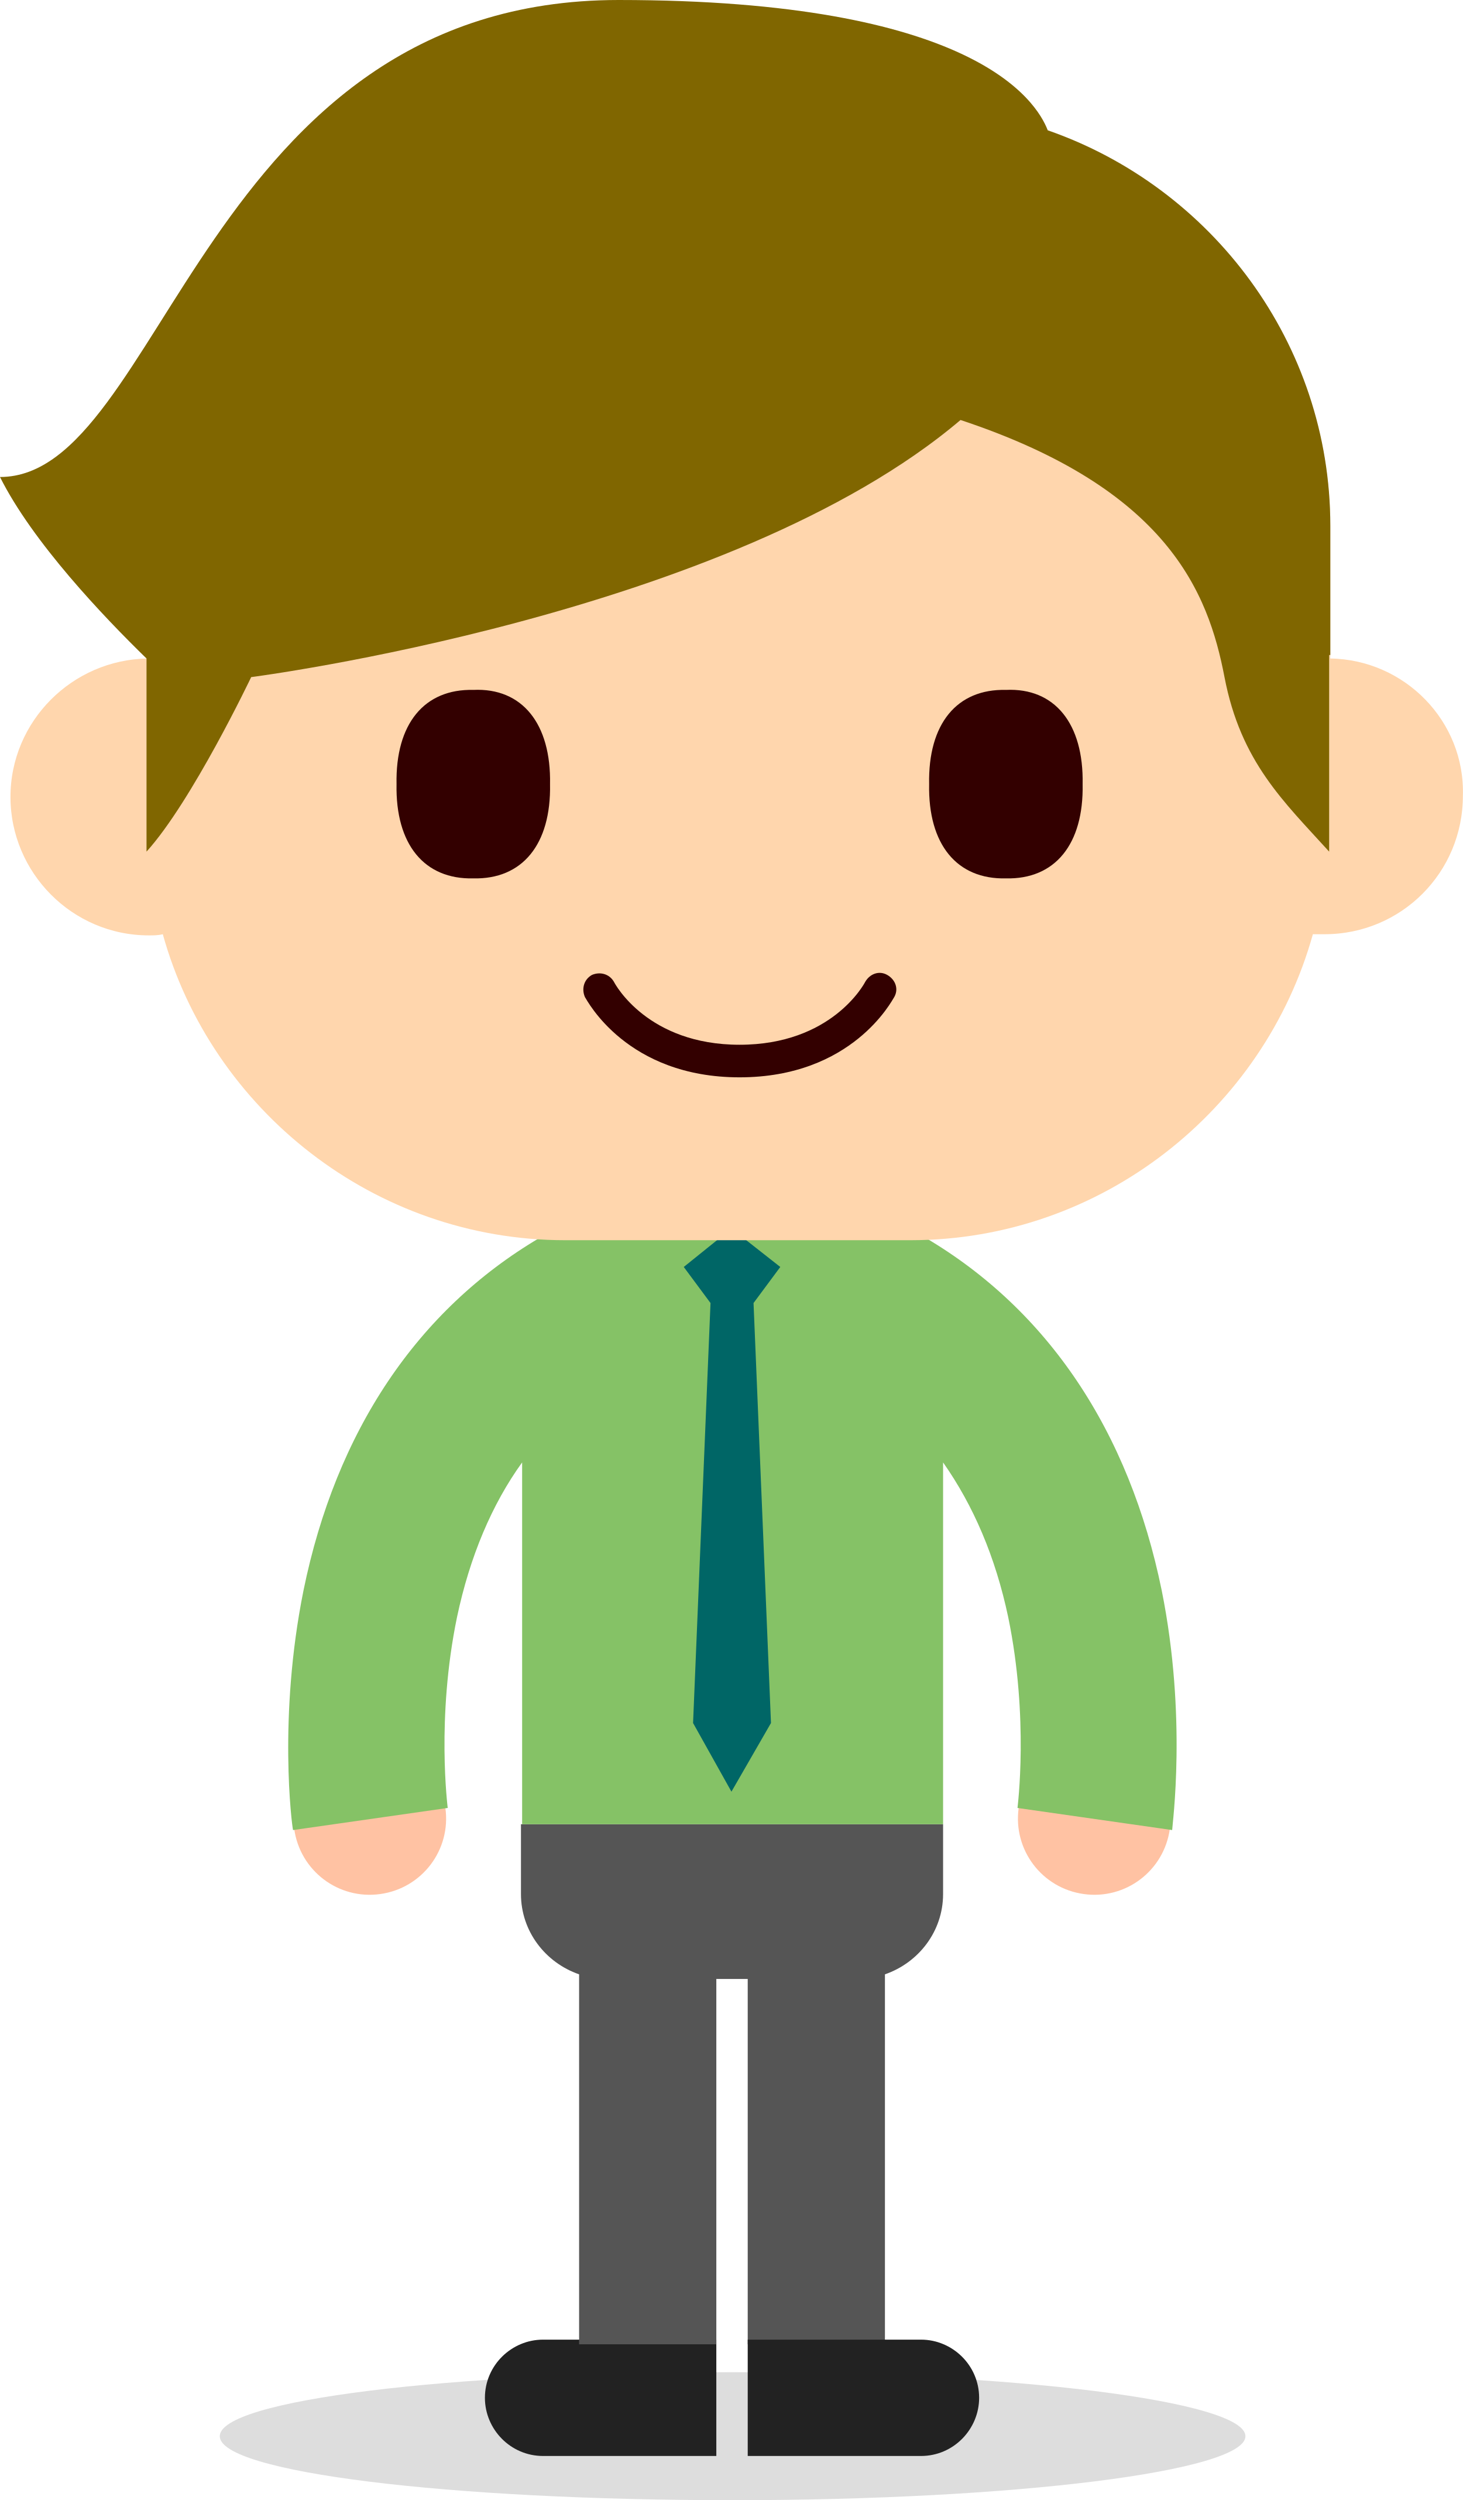
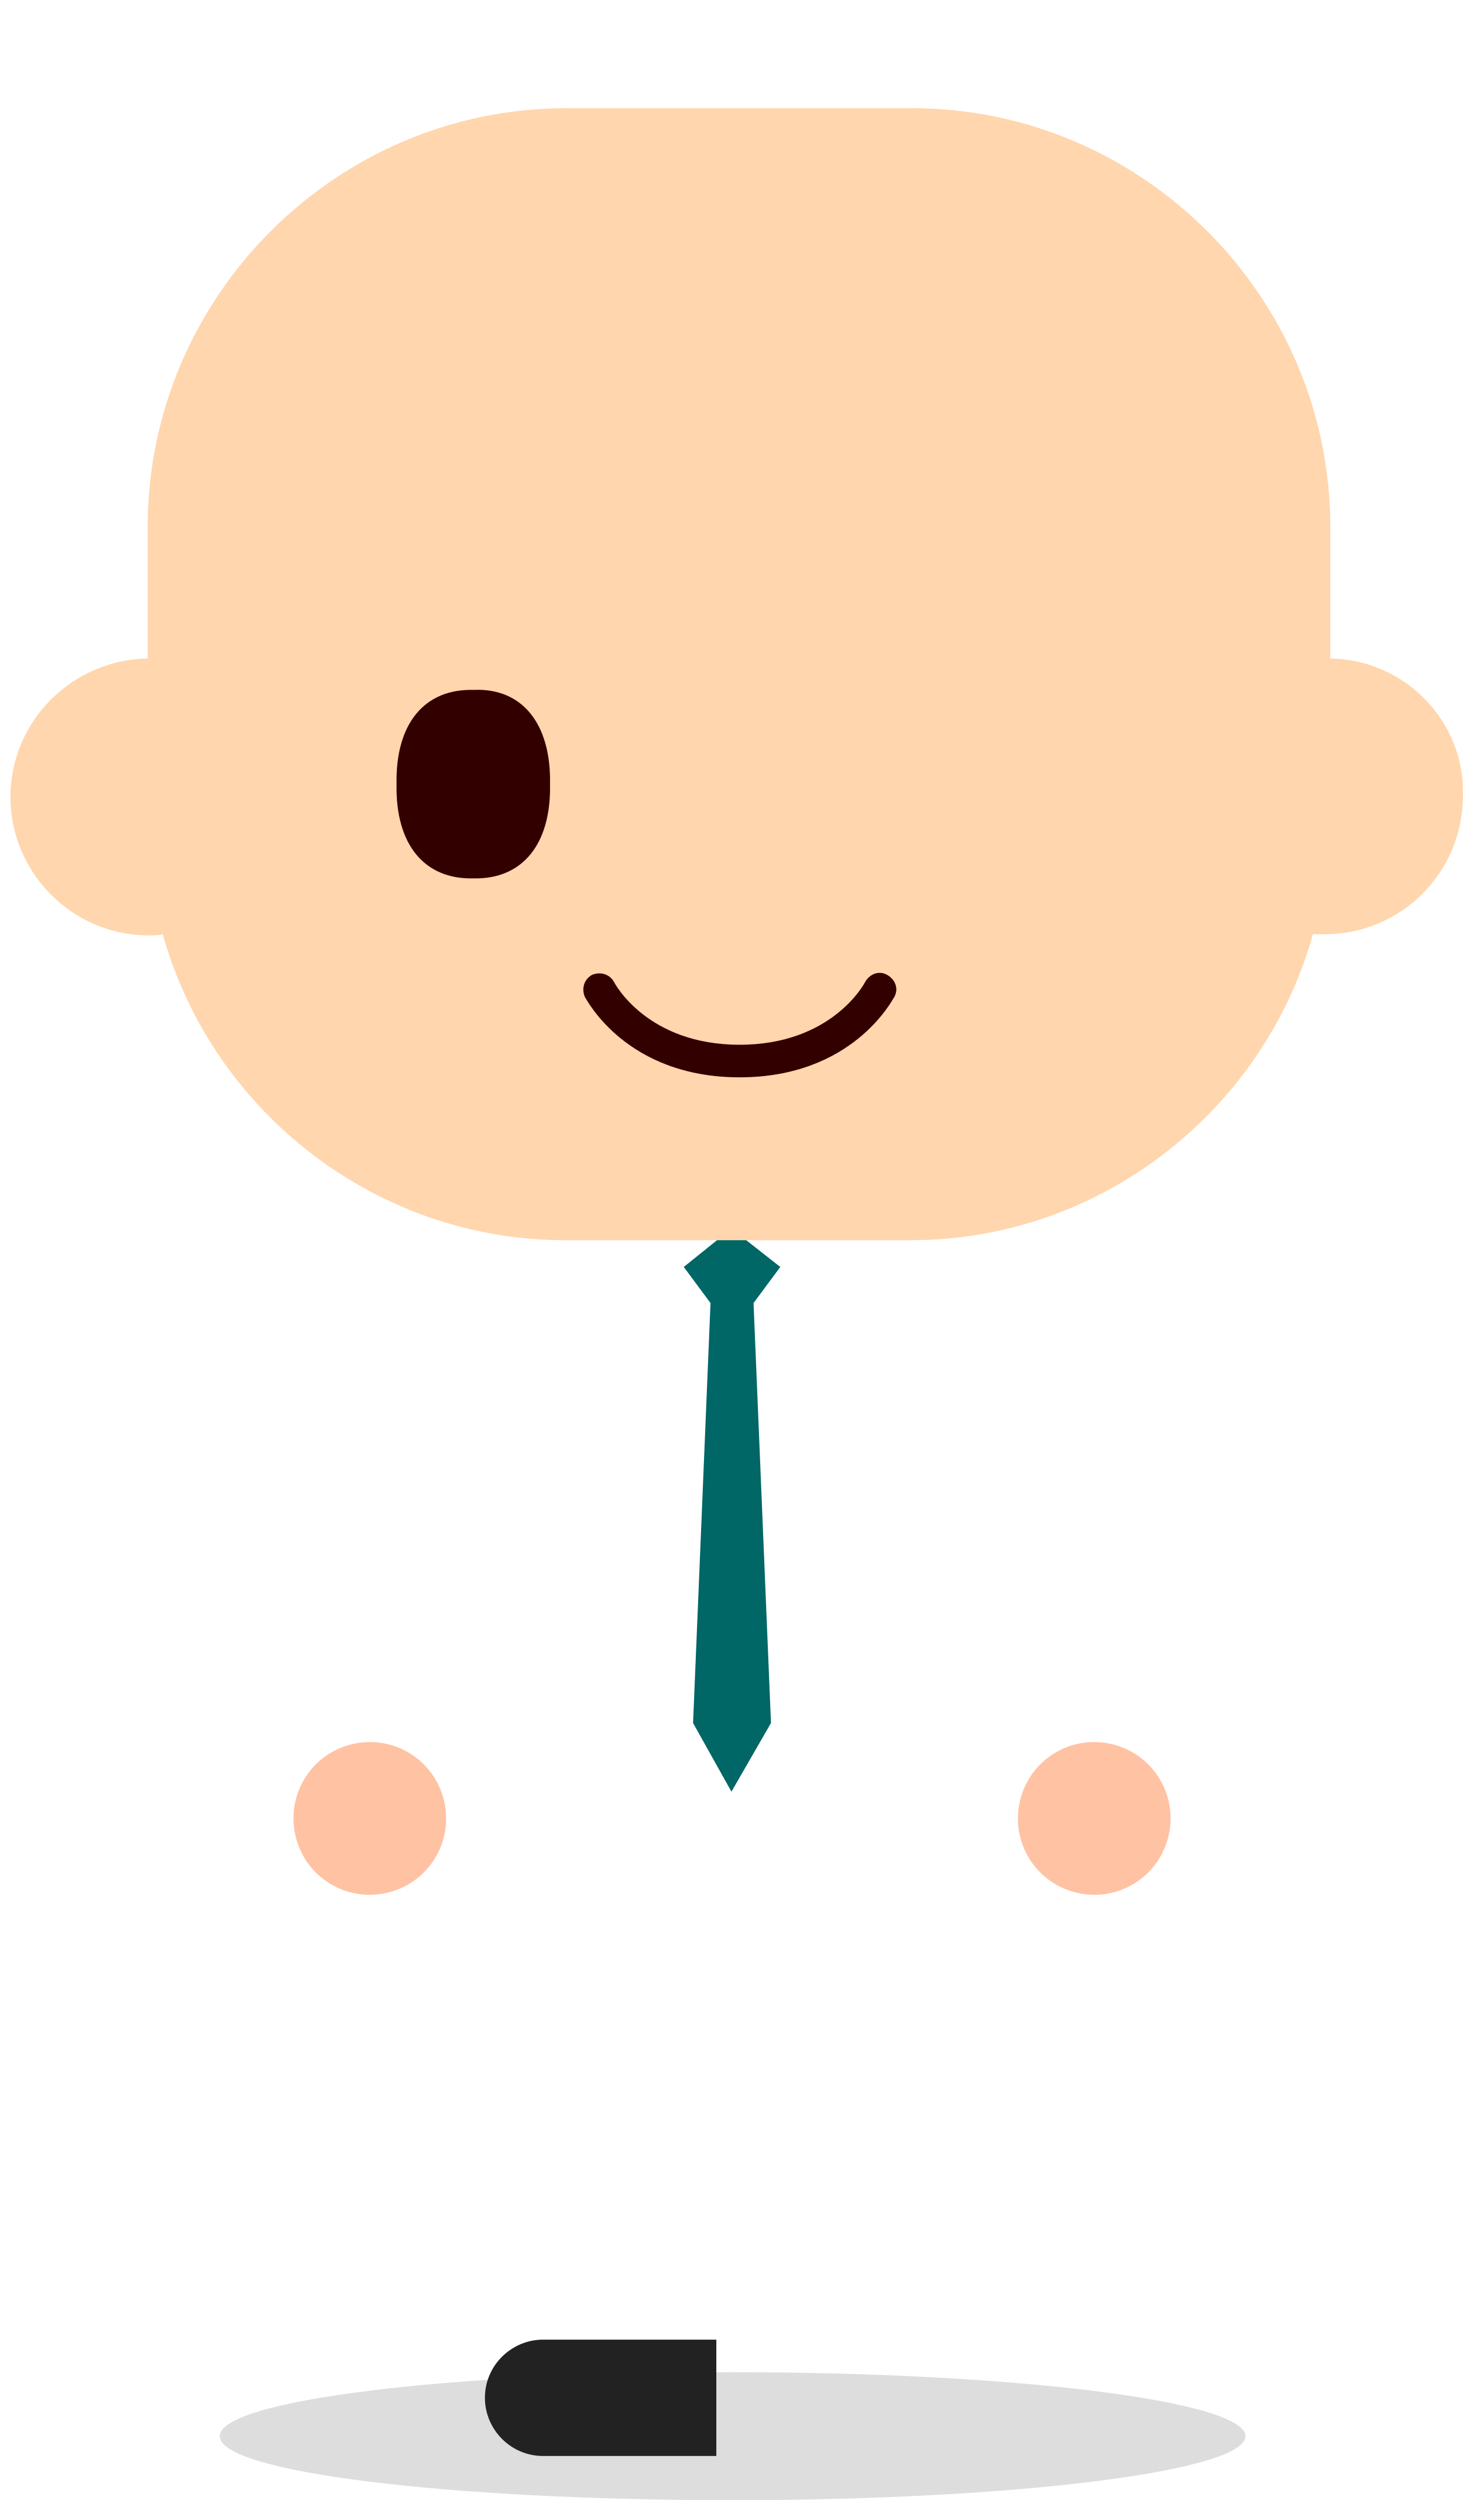
<svg xmlns="http://www.w3.org/2000/svg" id="Layer_2" width="125.81" height="214.9" viewBox="0 0 125.81 214.9">
  <defs>
    <style>.cls-1{fill:#066;}.cls-2{fill:#ffd6ad;}.cls-3{fill:#ffc2a3;}.cls-4{fill:#806600;}.cls-5{fill:#300;}.cls-6{fill:#ddd;}.cls-7{fill:#222;}.cls-8{fill:#85c266;}.cls-9{fill:#555;}</style>
  </defs>
  <g id="Layer_3">
    <path class="cls-6" d="m107.1,209.4c0,3-19.7,5.5-44.1,5.5s-44.1-2.4-44.1-5.5,19.7-5.5,44.1-5.5,44.1,2.5,44.1,5.5Z" />
    <path class="cls-3" d="m25.3,157.2c.5,3.6,3.8,6.1,7.4,5.6,3.6-.5,6.1-3.8,5.6-7.4-.5-3.6-3.8-6.1-7.4-5.6-3.6.5-6.1,3.8-5.6,7.4Z" />
    <path class="cls-3" d="m87.6,155.4c-.5,3.6,2,6.9,5.6,7.4s6.9-2,7.4-5.6-2-6.9-5.6-7.4c-3.6-.5-6.9,2-7.4,5.6Z" />
    <path class="cls-7" d="m61.6,211.1h-14.9c-2.8,0-5-2.3-5-5h0c0-2.8,2.3-5,5-5h14.9v10Z" />
-     <path class="cls-9" d="m44.8,156.8v6c0,3.2,2.1,5.9,5,6.9v31.8h11.8v-31.4h2.7v31.4h11.8v-31.8c2.9-1,5-3.7,5-6.9v-6h-36.3Z" />
-     <path class="cls-7" d="m64.3,211.1h14.9c2.8,0,5-2.3,5-5h0c0-2.8-2.3-5-5-5h-14.9v10Z" />
-     <path class="cls-8" d="m99.9,136.7c-2.8-13.7-9.8-24.1-20.3-30.3-1.2-1.5-3.1-2.5-5.2-2.5h-22.8c-2.1,0-4,1-5.2,2.5-10.5,6.2-17.5,16.6-20.3,30.3-2.2,10.9-1,20.2-.9,20.6l13.3-1.9c0-.1-1-7.7.8-16.4,1.1-5.2,3-9.7,5.6-13.3v31.1h36.2v-31.1c2.6,3.7,4.5,8.1,5.6,13.3,1.8,8.7.8,16.3.8,16.4l13.3,1.9c0-.4,1.3-9.7-.9-20.6Z" />
    <polygon class="cls-1" points="67.1 108.9 62.9 105.6 58.8 108.9 61.1 112 59.6 148.1 62.9 154 66.3 148.1 64.8 112 67.1 108.9" />
    <path class="cls-2" d="m114.4,56.6v-11.3c0-19.8-16.2-36-36-36h-29.7c-19.8,0-36,16.2-36,36v11.3c-6.5.1-11.8,5.4-11.8,11.9s5.3,11.9,11.9,11.9c.4,0,.8,0,1.2-.1,4.2,15.1,18.2,26.3,34.6,26.3h29.7c16.4,0,30.4-11.2,34.6-26.3h1c6.6,0,11.9-5.3,11.9-11.9.2-6.4-5-11.7-11.4-11.8Z" />
    <path class="cls-5" d="m47.3,67.4c.1,5.2-2.4,8.2-6.6,8.1-4.2.1-6.7-2.9-6.6-8.1-.1-5.2,2.4-8.2,6.6-8.1,4.2-.2,6.7,2.9,6.6,8.1Z" />
-     <path class="cls-5" d="m93.1,67.4c.1,5.2-2.4,8.2-6.6,8.1-4.2.1-6.7-2.9-6.6-8.1-.1-5.2,2.4-8.2,6.6-8.1,4.2-.2,6.7,2.9,6.6,8.1Z" />
    <path class="cls-5" d="m63.6,92.6c-9.7,0-13.1-6.6-13.3-6.9-.3-.7-.1-1.5.6-1.9.7-.3,1.5-.1,1.9.6.1.2,2.9,5.4,10.8,5.4s10.7-5.2,10.8-5.4c.4-.7,1.2-1,1.9-.6s1,1.2.6,1.9c-.2.3-3.6,6.9-13.3,6.9Z" />
-     <path class="cls-4" d="m114.4,45.2c0-15.7-10.2-29.1-24.3-34-1-2.6-6.5-11.2-36.9-11.2C17.5,0,14,41,0,41c2.8,5.6,8.9,12,12.6,15.6v16.6c3.9-4.3,9-15,9-15,0,0,41.2-5.3,61-22.1,17.8,5.9,21.3,14.8,22.7,22.1,1.4,7.3,5.1,10.7,9,15v-16.9h.1v-11.1h0Z" />
  </g>
</svg>